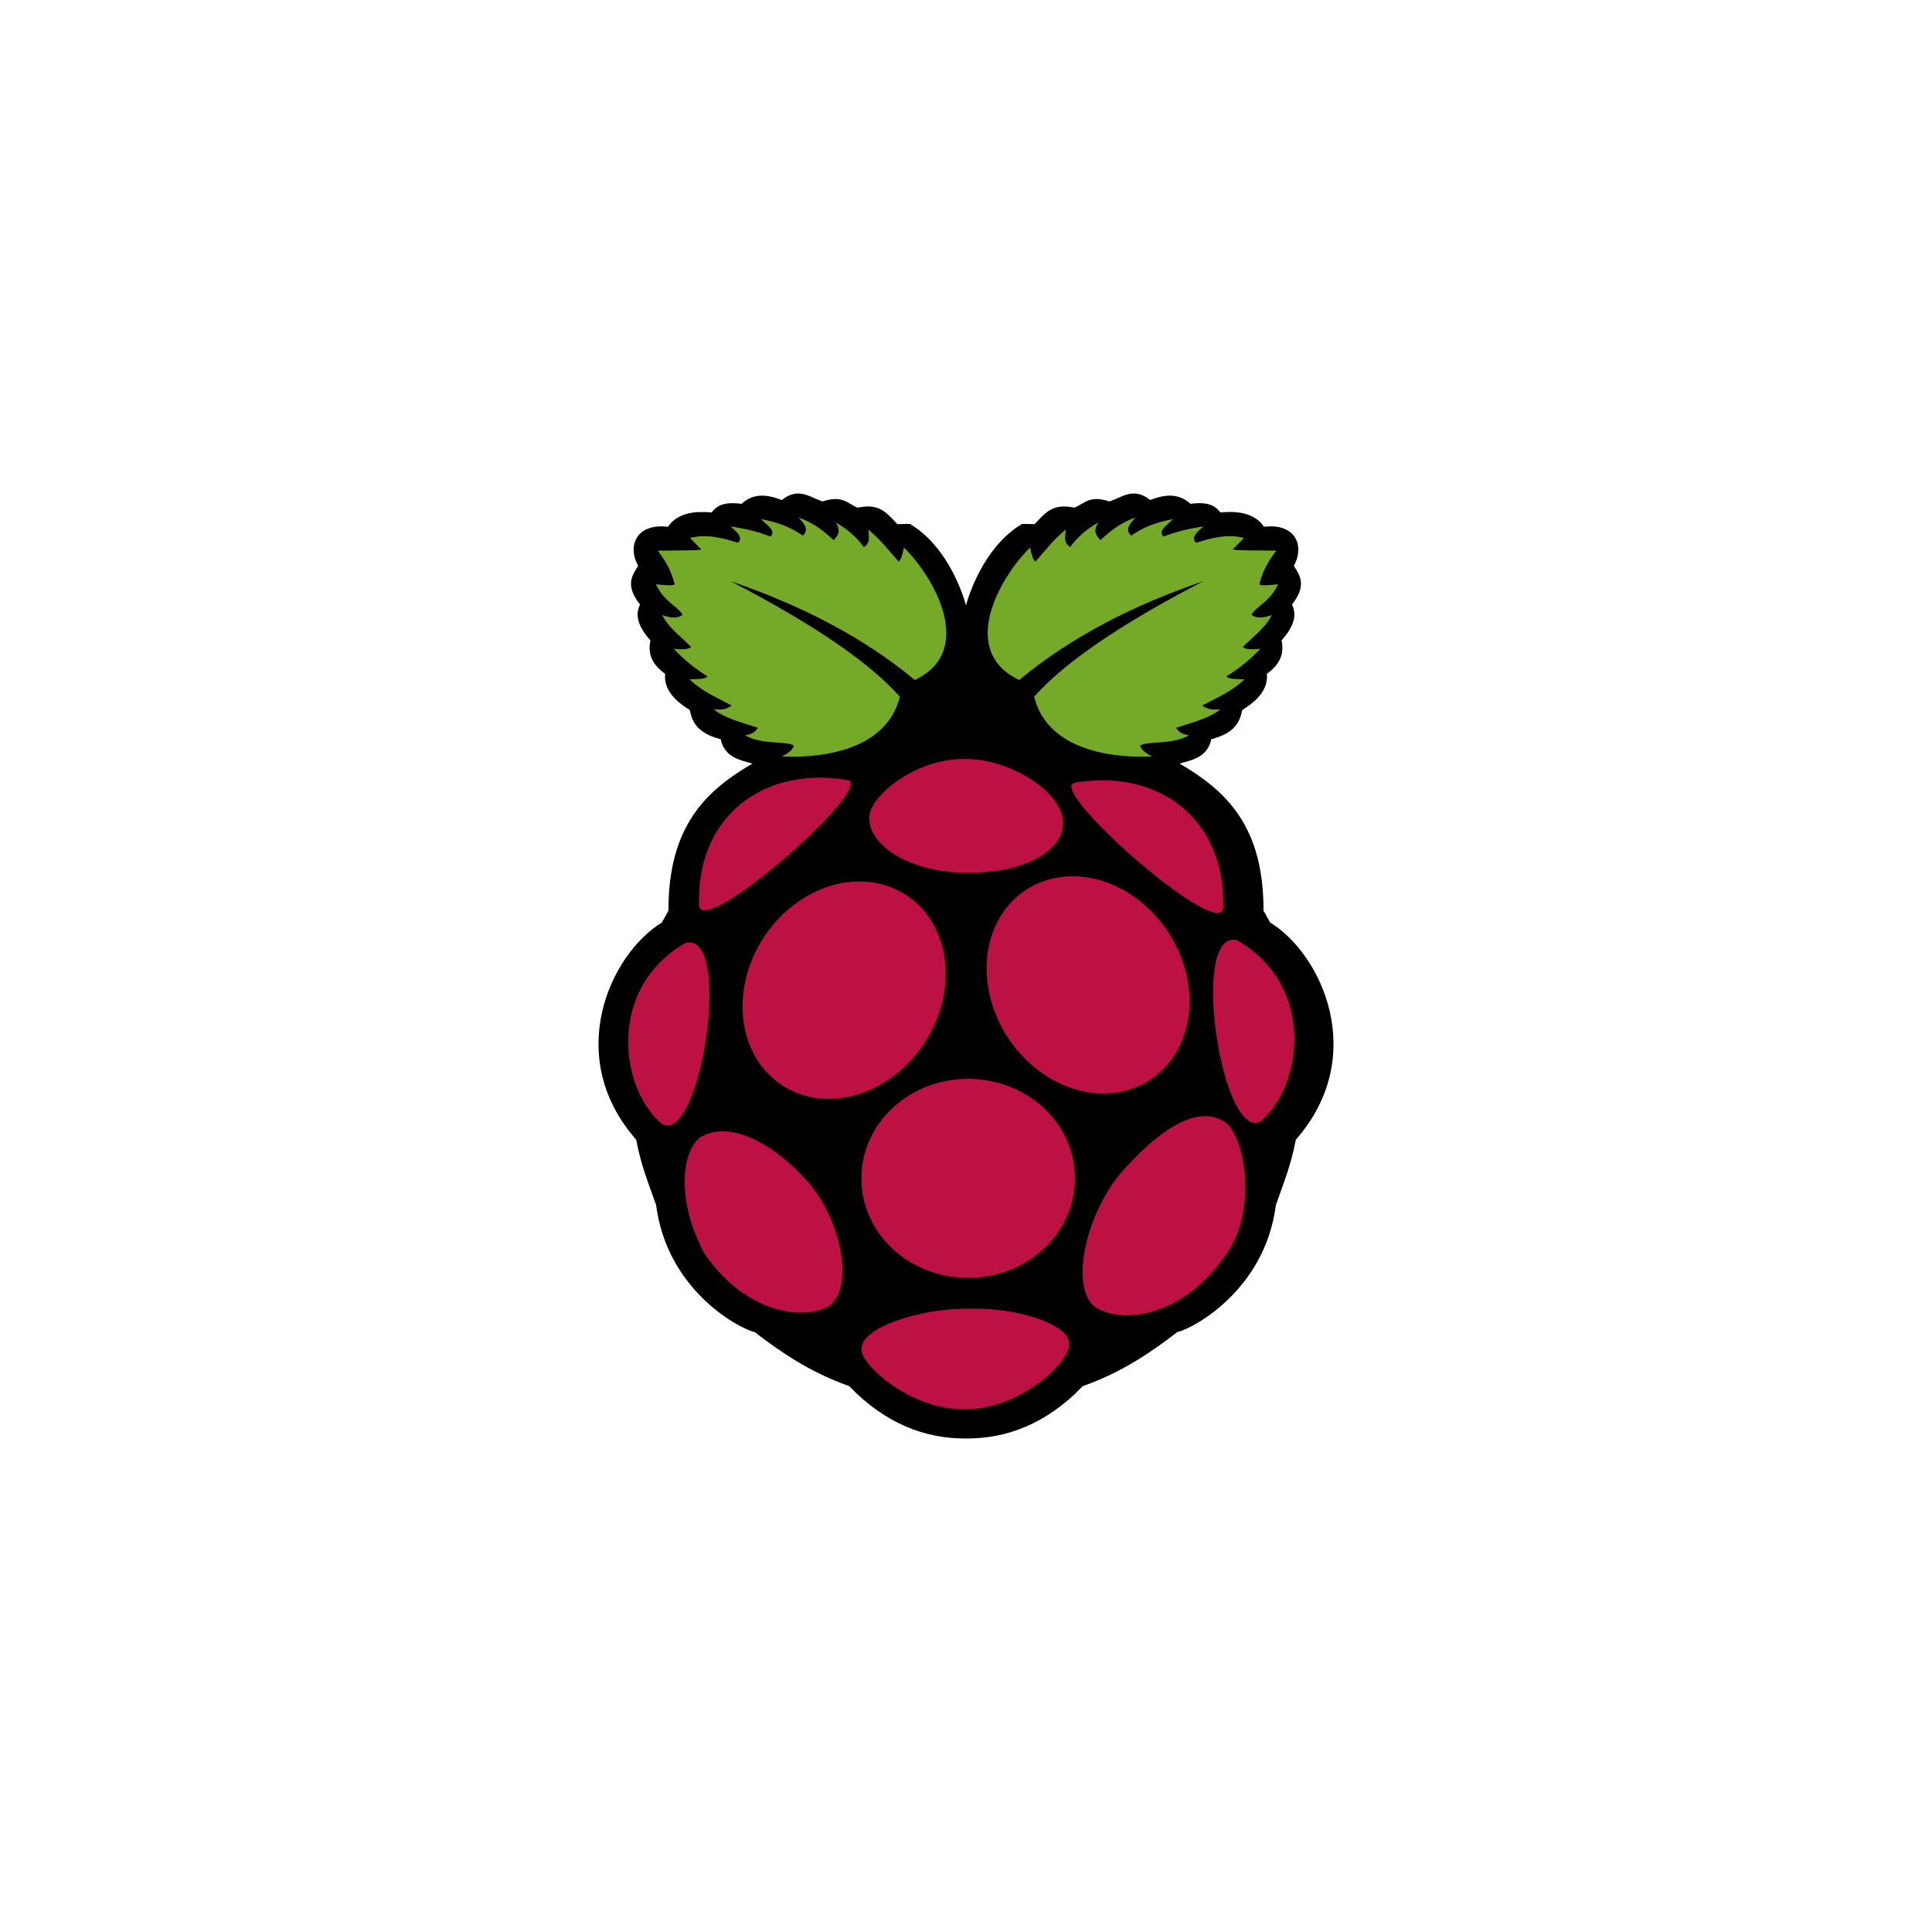
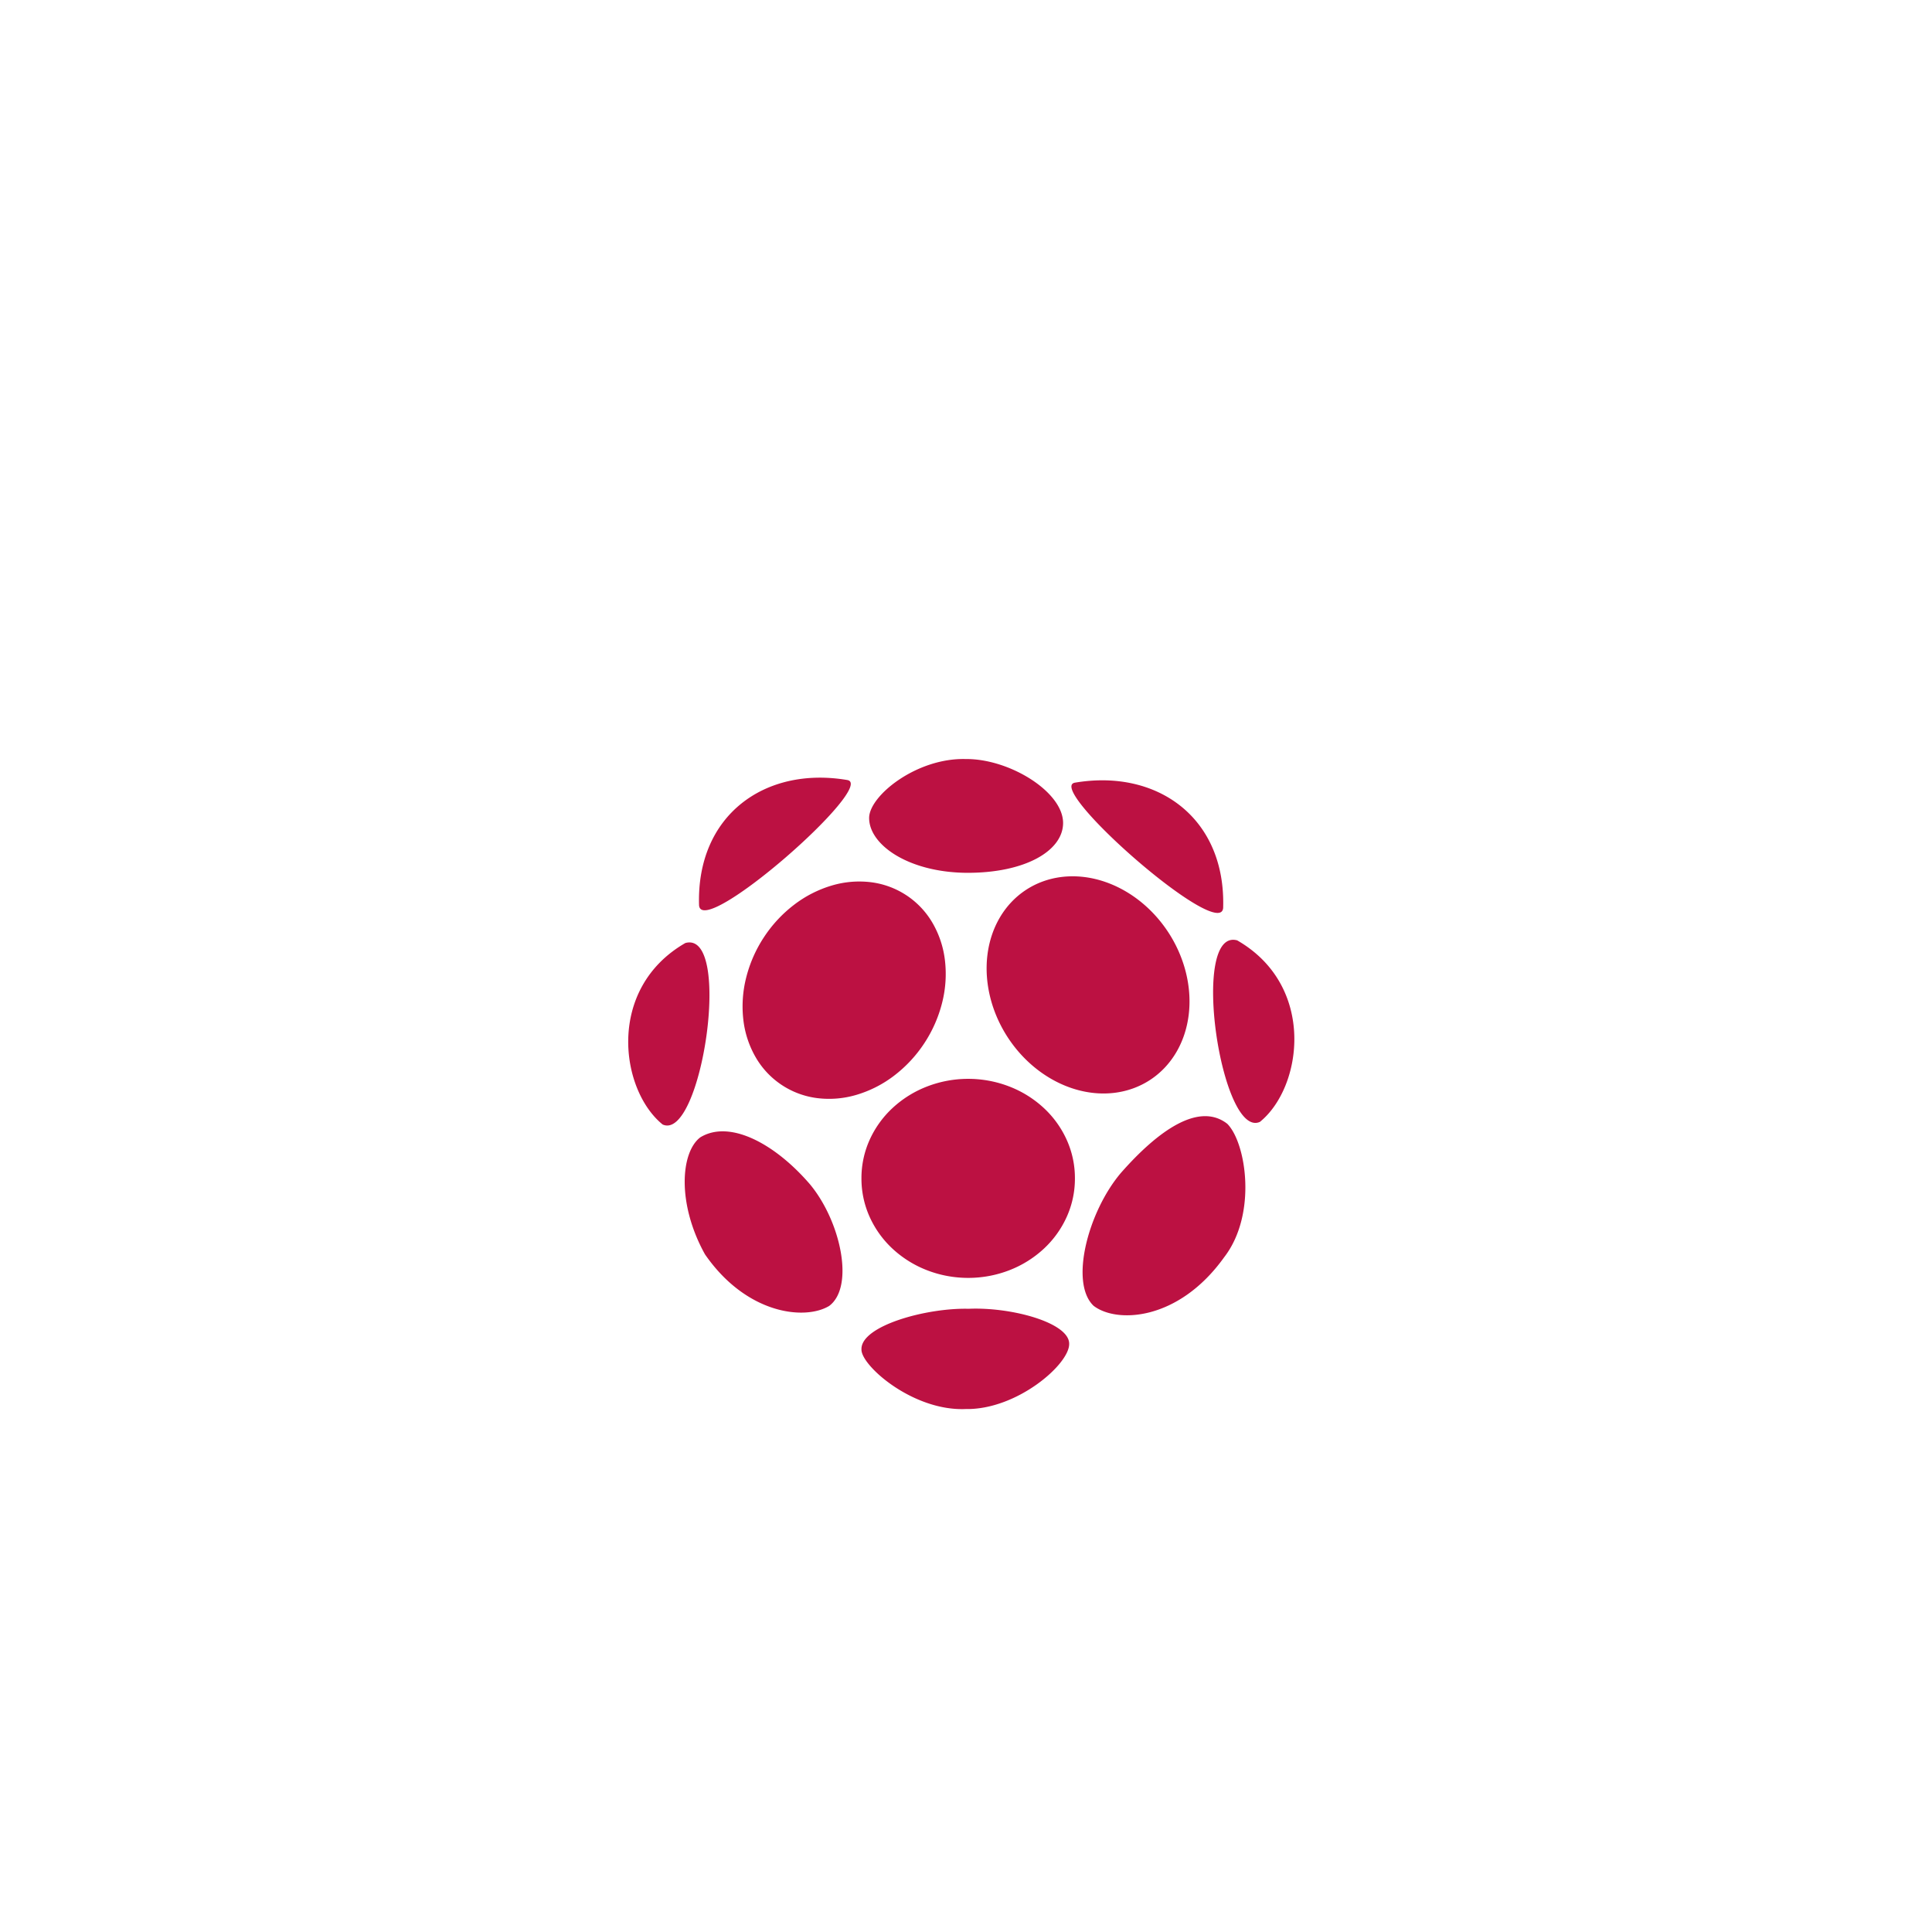
<svg xmlns="http://www.w3.org/2000/svg" width="184" height="184" viewBox="0 0 184 184" fill="none">
-   <path d="M75.949 47.001c-.452.015-.94.183-1.491.621-1.353-.525-2.664-.707-3.837.362-1.811-.237-2.4.251-2.846.821-.397-.008-2.975-.411-4.156 1.364-2.97-.354-3.91 1.759-2.846 3.729-.606.945-1.235 1.88.184 3.682-.502 1.004-.191 2.093.991 3.41-.312 1.412.301 2.408 1.401 3.184-.205 1.93 1.76 3.053 2.346 3.454.225 1.125.695 2.187 2.939 2.774.37 1.677 1.719 1.966 3.025 2.318-4.317 2.527-8.019 5.85-7.994 14.006l-.632 1.136c-4.95 3.03-9.403 12.77-2.44 20.687.456 2.479 1.219 4.259 1.898 6.229 1.016 7.938 7.646 11.656 9.394 12.095 2.563 1.965 5.292 3.83 8.985 5.136 3.482 3.615 7.254 4.993 11.046 4.991h.168c3.792.002 7.564-1.376 11.046-4.991 3.693-1.306 6.422-3.171 8.985-5.136 1.748-.44 8.378-4.157 9.394-12.095.679-1.97 1.442-3.75 1.897-6.229 6.964-7.917 2.511-17.658-2.439-20.689l-.633-1.135c.025-8.155-3.677-11.479-7.994-14.006 1.306-.352 2.655-.641 3.025-2.318 2.244-.587 2.714-1.65 2.939-2.774.587-.4 2.551-1.523 2.346-3.455 1.1-.776 1.713-1.771 1.401-3.182 1.182-1.318 1.493-2.407.991-3.411 1.419-1.802.79-2.736.184-3.682 1.063-1.97.125-4.082-2.846-3.729-1.182-1.775-3.759-1.372-4.157-1.363-.446-.57-1.034-1.058-2.845-.822-1.173-1.069-2.484-.886-3.837-.361-1.606-1.276-2.669-.253-3.883.133-1.945-.64-2.389.237-3.345.594-2.121-.451-2.765.531-3.782 1.568l-1.182-.024c-3.2 1.898-4.788 5.763-5.352 7.75-.563-1.988-2.149-5.852-5.347-7.75l-1.182.024c-1.018-1.037-1.663-2.02-3.784-1.568-.955-.357-1.398-1.233-3.344-.593-.797-.254-1.53-.782-2.393-.755h.002z" fill="#000" />
-   <path d="M69.58 55.35c8.487 4.406 13.421 7.97 16.124 11.004-1.384 5.585-8.605 5.84-11.245 5.684.54-.254.991-.557 1.151-1.023-.662-.474-3.012-.05-4.652-.978.63-.131.925-.26 1.22-.727-1.55-.498-3.219-.927-4.2-1.75.53.006 1.024.118 1.716-.365-1.388-.753-2.869-1.35-4.02-2.5.718-.018 1.491-.007 1.716-.273-1.27-.792-2.341-1.673-3.229-2.637 1.005.122 1.428.017 1.671-.16-.96-.99-2.175-1.826-2.754-3.046.745.259 1.427.358 1.919-.023-.326-.74-1.724-1.178-2.53-2.91.786.077 1.618.173 1.785 0-.364-1.494-.99-2.334-1.603-3.204 1.68-.026 4.225.006 4.11-.137l-1.039-1.068c1.641-.445 3.32.071 4.54.454.546-.434-.01-.984-.678-1.546 1.394.188 2.654.51 3.793.955.609-.553-.395-1.106-.88-1.66 2.154.412 3.067.99 3.974 1.57.658-.636.038-1.175-.407-1.728 1.625.605 2.461 1.387 3.342 2.16.3-.407.76-.704.204-1.683 1.153.67 2.022 1.458 2.664 2.342.714-.458.425-1.083.43-1.66 1.198.982 1.959 2.026 2.89 3.046.187-.137.351-.603.496-1.341 2.86 2.793 6.9 9.828 1.04 12.617-4.99-4.142-10.947-7.152-17.55-9.411l.003-.001zm45.03 0c-8.485 4.406-13.419 7.969-16.122 11.004 1.385 5.585 8.605 5.84 11.246 5.684-.541-.254-.992-.557-1.152-1.023.663-.474 3.012-.05 4.652-.978-.63-.131-.925-.26-1.22-.727 1.55-.498 3.219-.927 4.201-1.75-.53.006-1.025.118-1.717-.365 1.388-.753 2.869-1.35 4.02-2.5-.718-.018-1.491-.007-1.716-.273 1.27-.792 2.342-1.673 3.229-2.637-1.004.122-1.428.017-1.671-.16.96-.99 2.175-1.826 2.755-3.046-.746.259-1.428.358-1.92-.023.327-.74 1.725-1.178 2.529-2.91-.785.077-1.617.173-1.784 0 .365-1.494.991-2.335 1.604-3.205-1.68-.025-4.225.007-4.11-.136l1.039-1.069c-1.641-.445-3.32.072-4.539.455-.548-.435.009-.985.677-1.546-1.394.187-2.655.51-3.793.955-.609-.553.395-1.107.88-1.66-2.154.412-3.067.99-3.974 1.569-.658-.635-.038-1.175.406-1.728-1.624.606-2.461 1.388-3.342 2.16-.298-.406-.758-.704-.203-1.683-1.153.67-2.022 1.458-2.664 2.342-.714-.457-.426-1.083-.429-1.66-1.199.982-1.96 2.027-2.89 3.047-.188-.138-.353-.604-.498-1.342-2.86 2.793-6.9 9.828-1.038 12.618 4.986-4.143 10.943-7.154 17.545-9.412h-.001z" fill="#75A928" />
  <path d="M102.373 112.226a8.836 8.836 0 01-.761 3.624 9.42 9.42 0 01-2.2 3.076 10.26 10.26 0 01-3.303 2.056 10.846 10.846 0 01-3.9.722c-1.34 0-2.665-.245-3.901-.722a10.26 10.26 0 01-3.304-2.056 9.42 9.42 0 01-2.2-3.076 8.85 8.85 0 01-.761-3.624 8.85 8.85 0 01.76-3.624 9.42 9.42 0 012.201-3.076 10.244 10.244 0 013.304-2.056 10.847 10.847 0 013.9-.723c1.339 0 2.664.246 3.9.723a10.244 10.244 0 013.304 2.056 9.42 9.42 0 012.2 3.076 8.836 8.836 0 01.761 3.624zm-16.047-26.96a7.938 7.938 0 012.475 2.612 9.228 9.228 0 011.194 3.593 11.144 11.144 0 01-.268 4.026 12.559 12.559 0 01-1.69 3.846 12.528 12.528 0 01-2.854 3.078 11.076 11.076 0 01-3.583 1.84 9.158 9.158 0 01-3.764.322 7.903 7.903 0 01-5.846-3.856 9.226 9.226 0 01-1.194-3.593 11.145 11.145 0 01.268-4.026 12.55 12.55 0 011.69-3.846 12.528 12.528 0 012.854-3.078 11.08 11.08 0 013.583-1.84 9.167 9.167 0 013.764-.322 7.913 7.913 0 013.371 1.245zm11.369-.502c-2.023 1.334-3.338 3.566-3.656 6.204-.318 2.638.387 5.466 1.96 7.862 1.573 2.397 3.885 4.165 6.427 4.916 2.542.751 5.107.424 7.13-.911 2.023-1.334 3.338-3.565 3.656-6.203.318-2.638-.387-5.467-1.96-7.863-1.573-2.396-3.885-4.165-6.427-4.916-2.543-.75-5.108-.423-7.13.911zm-32.42 5.045c4.547-1.227 1.535 18.942-2.165 17.287-4.07-3.296-5.382-12.948 2.165-17.287zm52.552-.251c-4.548-1.227-1.535 18.943 2.165 17.288 4.07-3.296 5.381-12.95-2.165-17.288zM102.376 74.54c7.848-1.334 14.378 3.36 14.115 11.928-.259 3.285-17.007-11.439-14.115-11.928zm-21.684-.252c-7.848-1.334-14.378 3.362-14.115 11.929.258 3.284 17.007-11.44 14.115-11.928zm11.273-1.998c-4.684-.122-9.179 3.5-9.19 5.602-.013 2.553 3.703 5.167 9.222 5.233 5.636.04 9.232-2.092 9.25-4.727.021-2.985-5.125-6.154-9.282-6.108zm.286 52.356c4.084-.179 9.564 1.324 9.575 3.319.068 1.937-4.97 6.314-9.845 6.229-5.05.22-10-4.164-9.936-5.683-.076-2.228 6.148-3.967 10.206-3.865zm-15.084-11.823c2.908 3.527 4.233 9.723 1.807 11.549-2.296 1.395-7.87.821-11.832-4.91-2.673-4.809-2.328-9.702-.452-11.14 2.806-1.721 7.14.604 10.478 4.501zm29.586-1.117c-3.145 3.709-4.897 10.475-2.602 12.655 2.194 1.693 8.084 1.456 12.435-4.622 3.16-4.083 2.101-10.9.297-12.711-2.681-2.087-6.53.585-10.13 4.678z" fill="#BC1142" />
</svg>